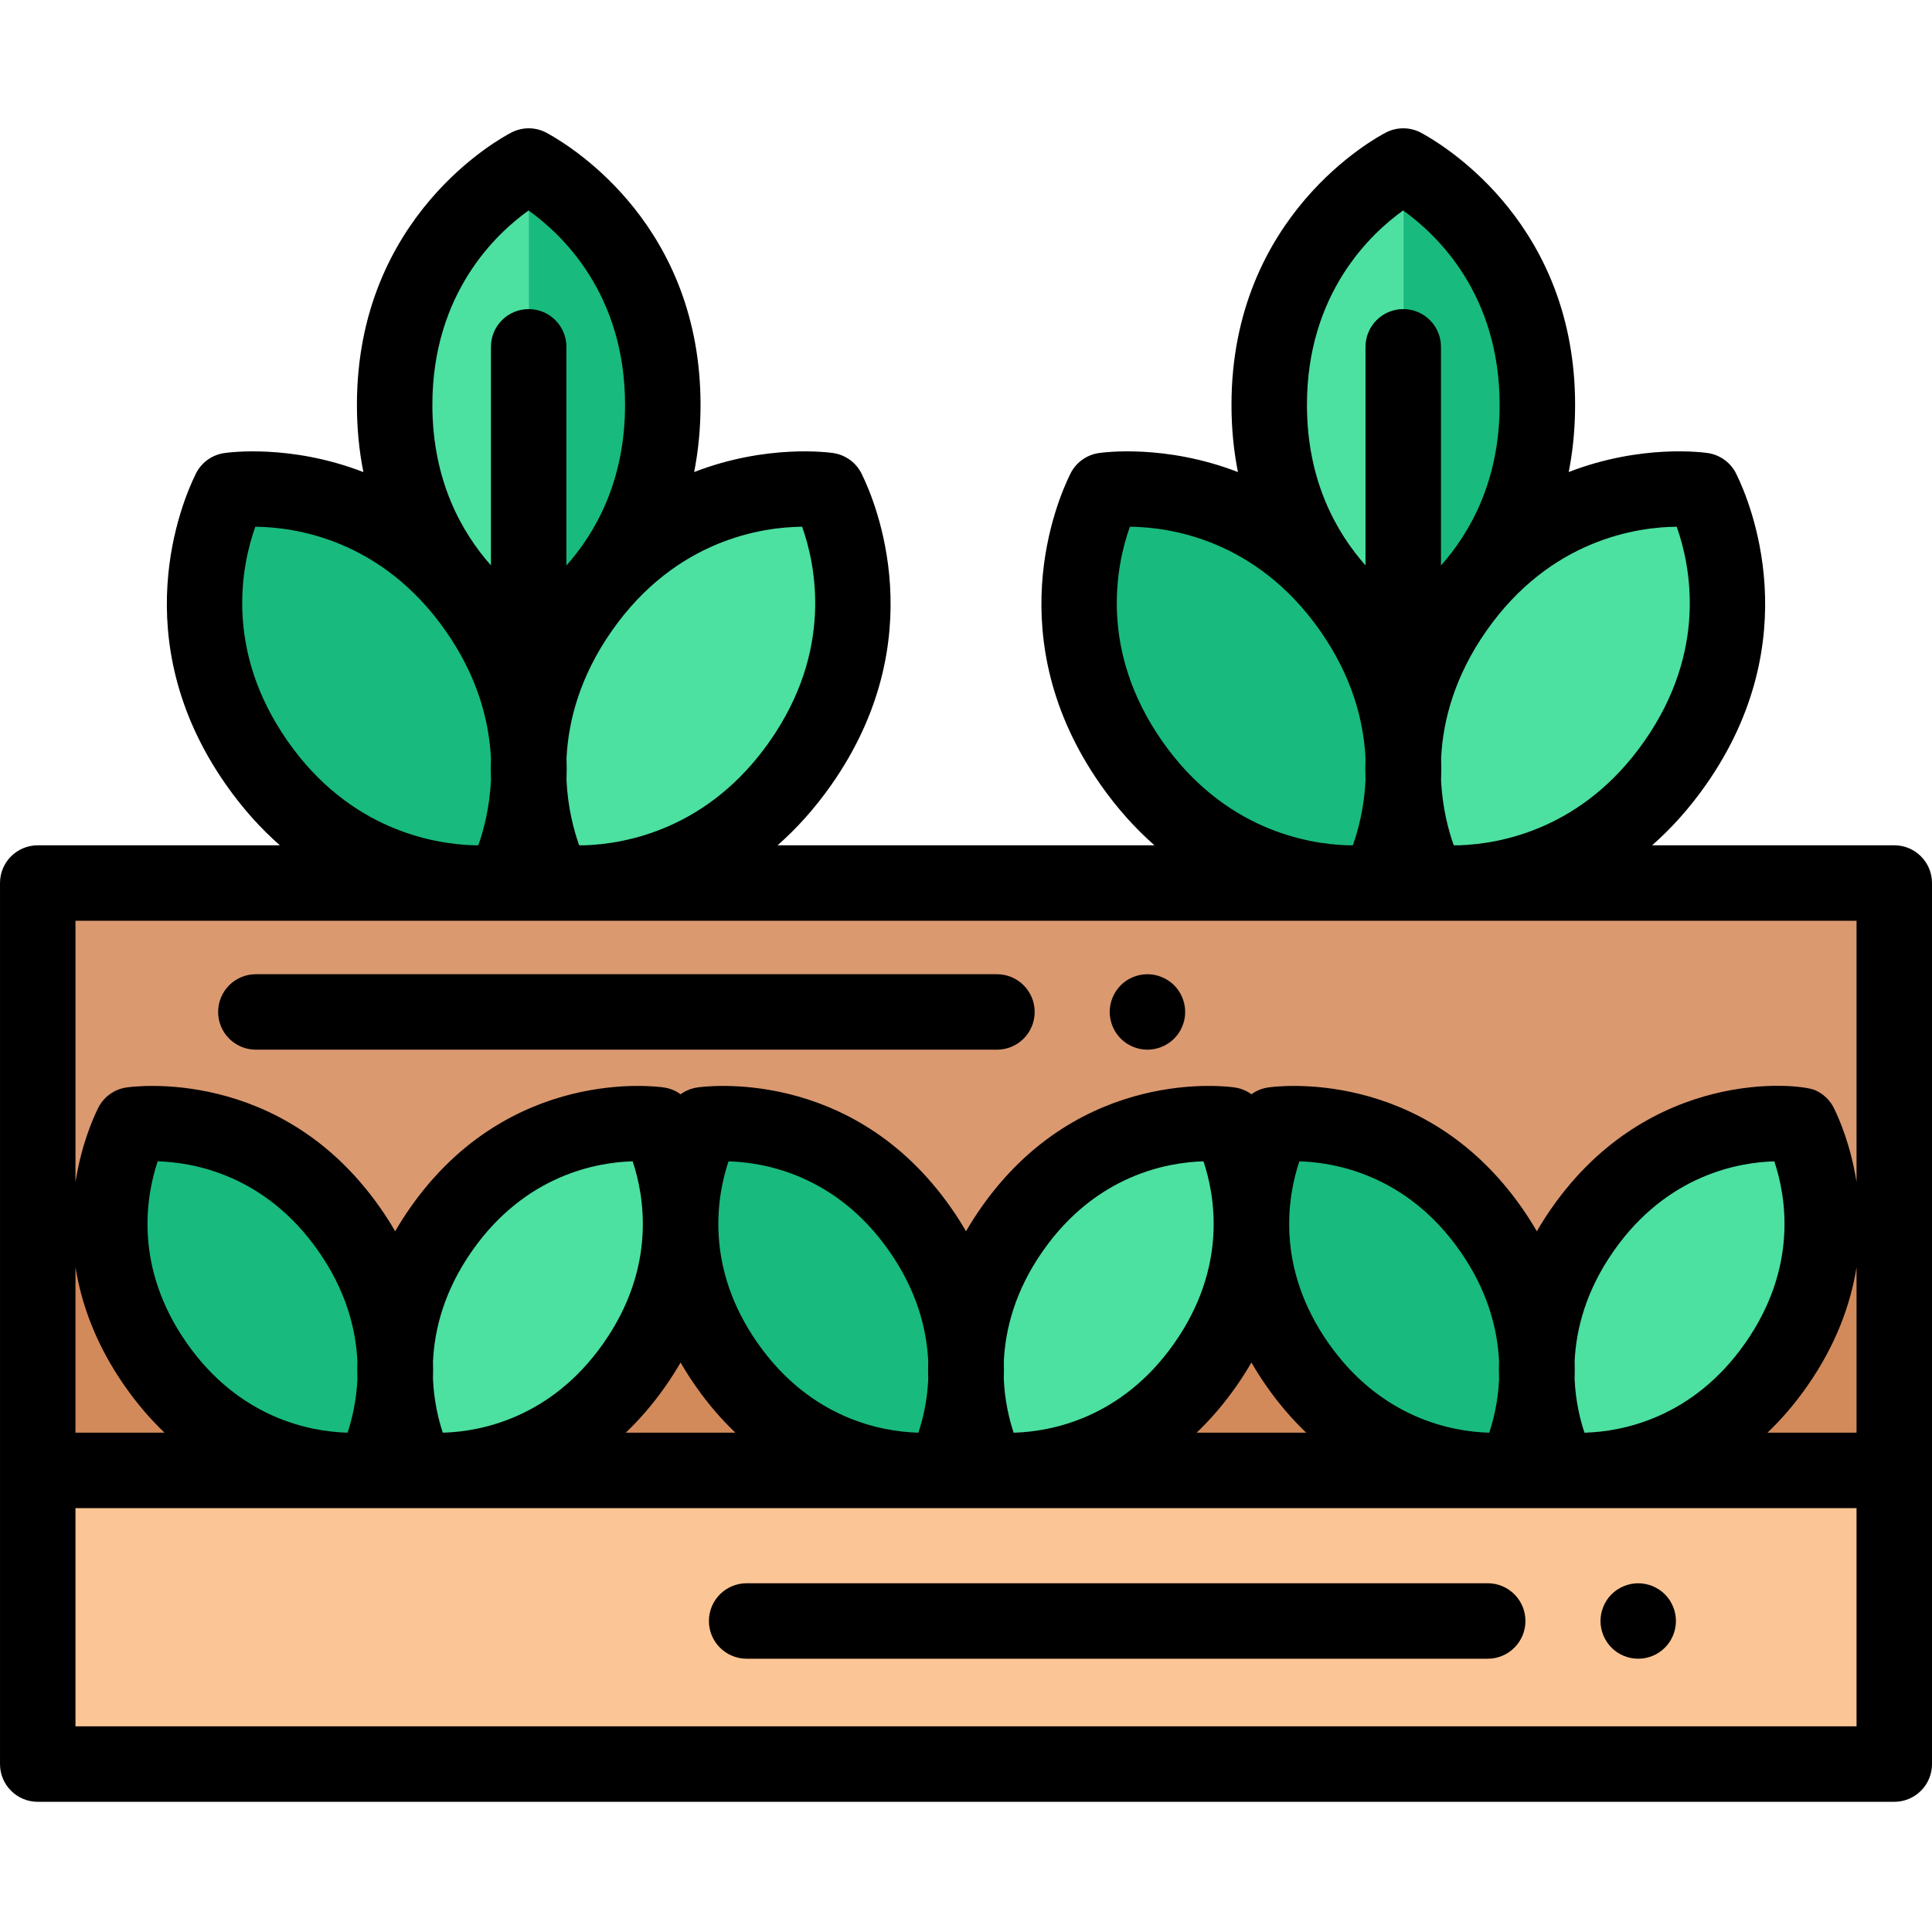
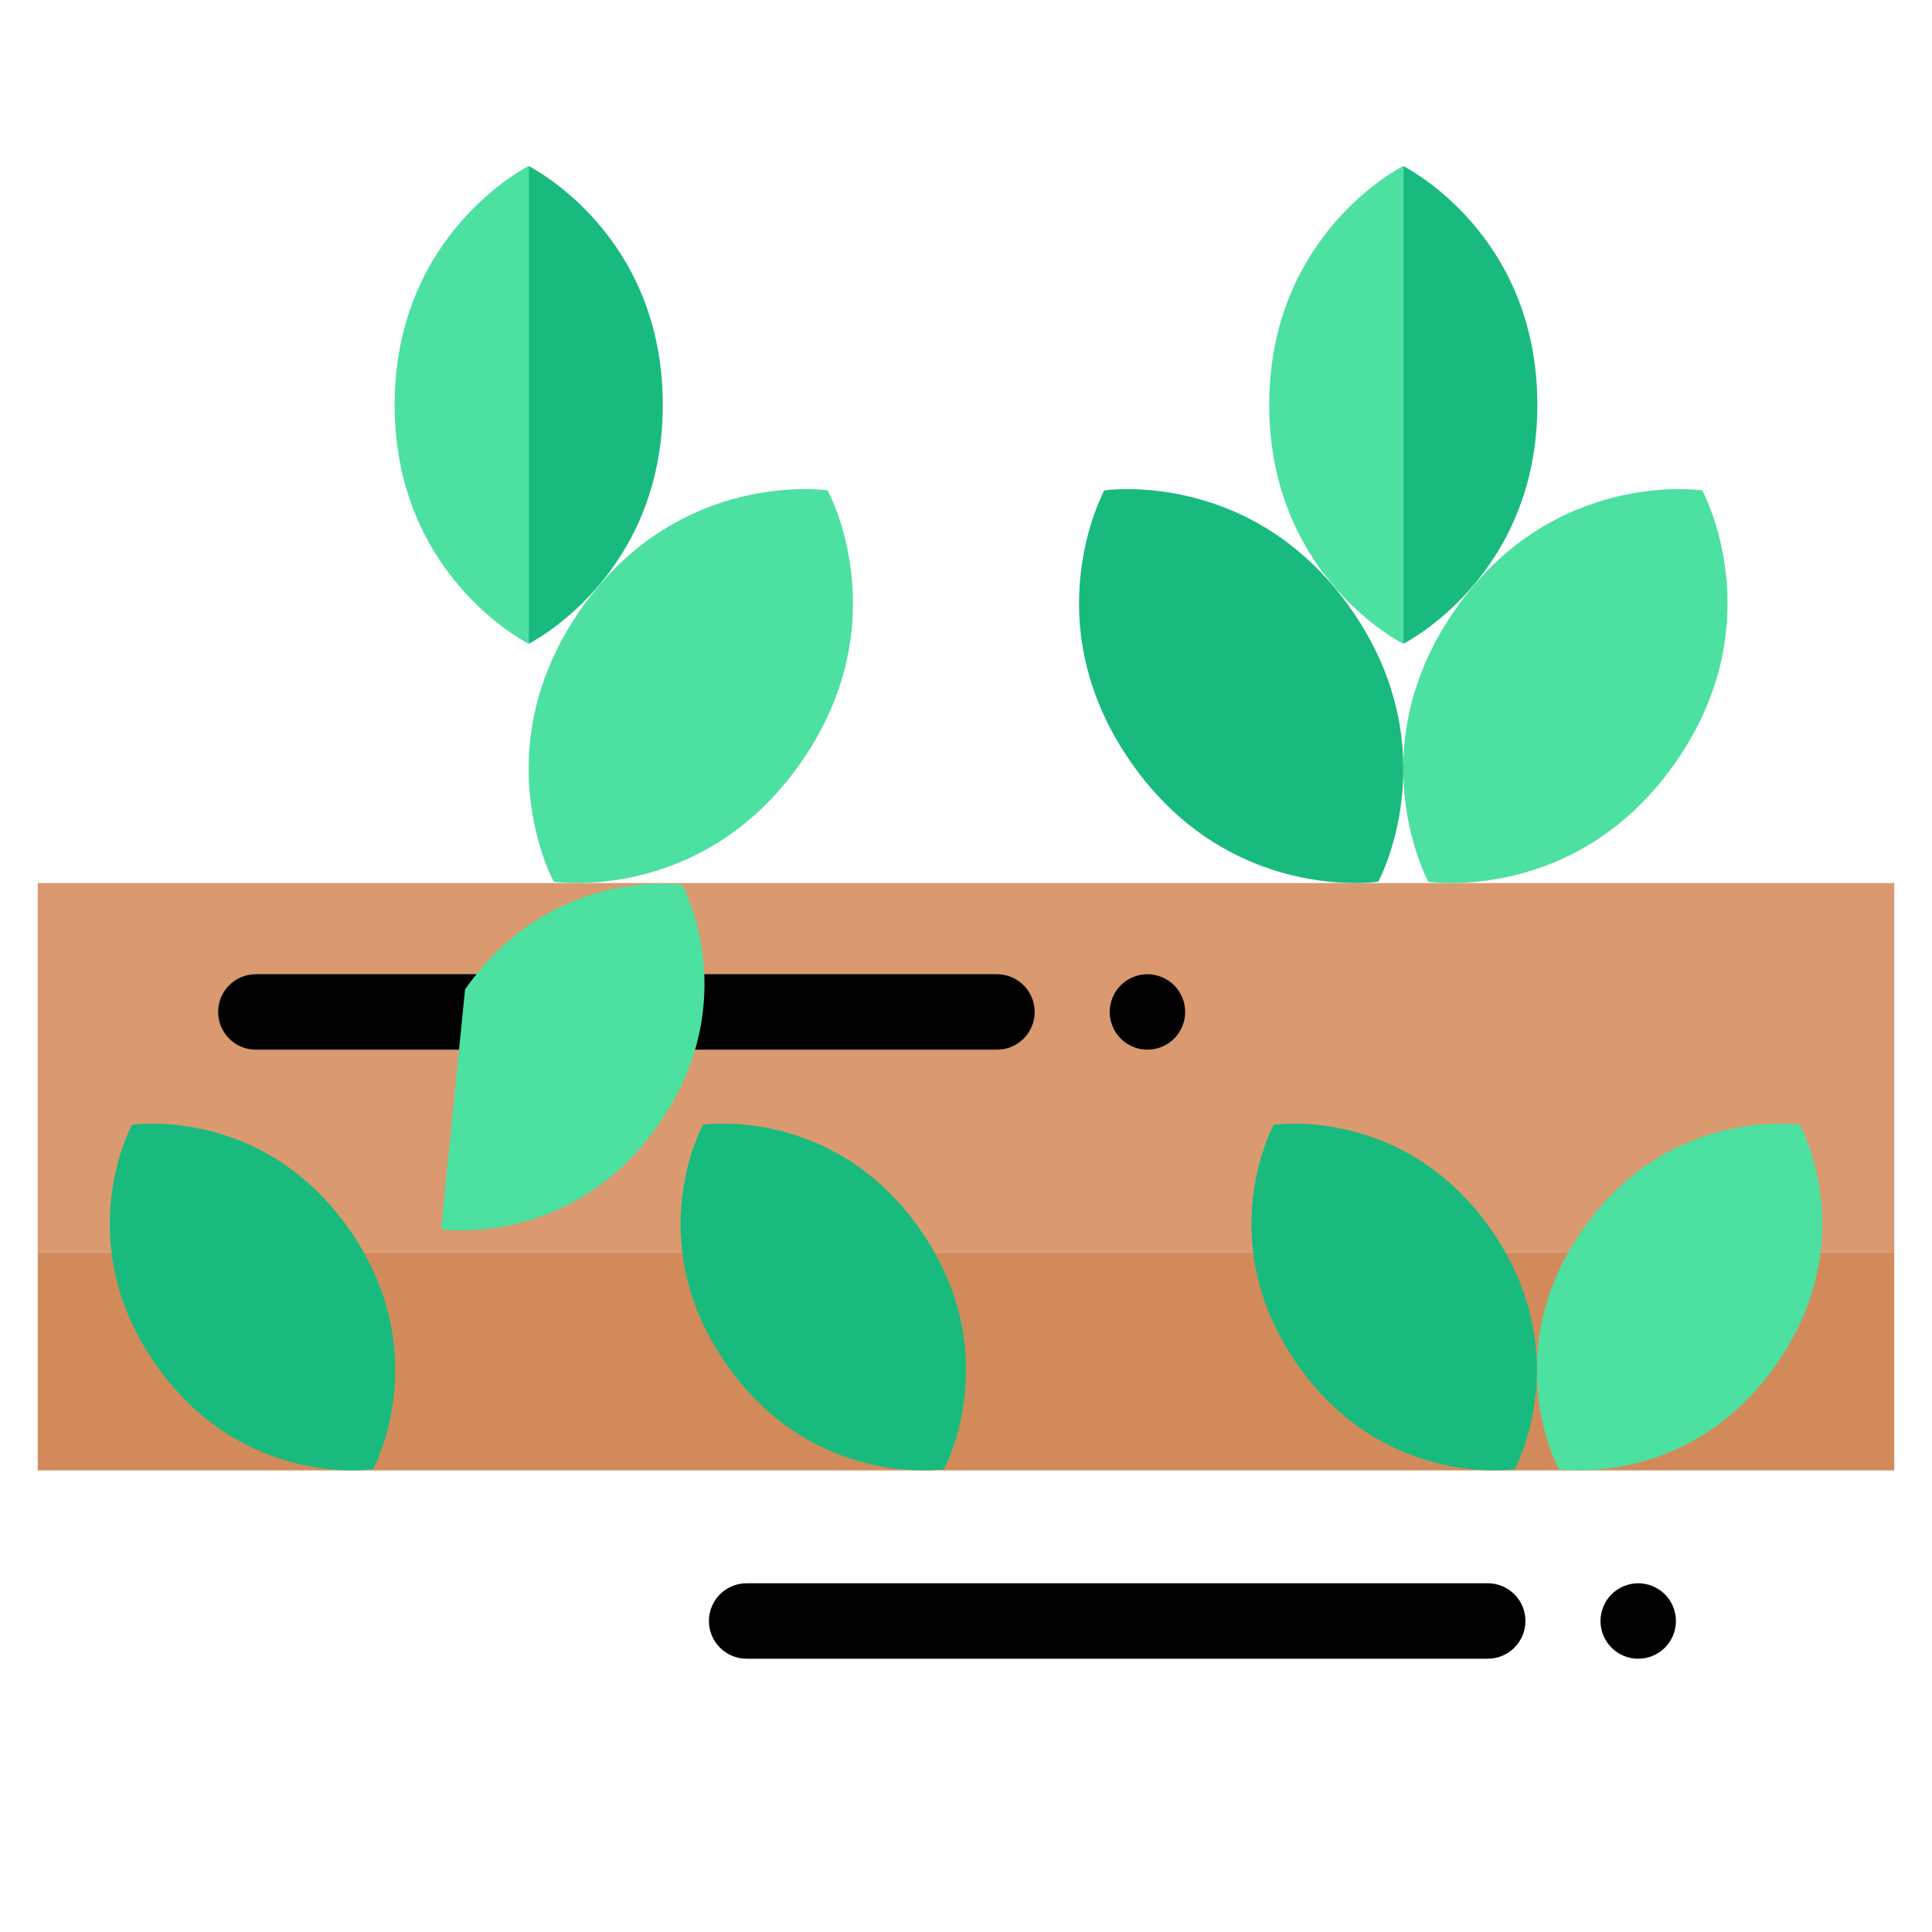
<svg xmlns="http://www.w3.org/2000/svg" height="512pt" viewBox="0 -34 512 512" width="512pt">
  <path d="m502 297.84v-97.832h-492v97.832" fill="#db9970" />
  <path d="m10 297.84v57.824h492v-57.824" fill="#d38a5a" />
  <path d="m385.723 127.434c-26.191 37.402-7.199 72.23-7.199 72.23s39.223 5.934 65.41-31.473c26.191-37.402 7.297-71.875 7.203-72.23 0 0-39.227-5.934-65.414 31.473zm0 0" fill="#4ce0a1" />
  <path d="m292.633 95.961c-.094.355-18.984 34.828 7.203 72.23 26.191 37.406 65.414 31.473 65.414 31.473s18.988-34.828-7.199-72.23c-26.191-37.402-65.418-31.473-65.418-31.473zm0 0" fill="#18bb7d" />
  <path d="m371.875 136.594c.008.004.012.008.012.008s35.531-17.641 35.531-63.301c0-45.66-35.25-63.066-35.531-63.301 0 0-.004 0-.012.004" fill="#18bb7d" />
  <path d="m371.875 10.004c-.695.352-35.52 18.094-35.52 63.297s34.824 62.941 35.52 63.293v-78.684" fill="#4ce0a1" />
  <path d="m153.949 127.434c-26.188 37.402-7.199 72.23-7.199 72.23s39.223 5.934 65.414-31.473c26.188-37.402 7.297-71.875 7.199-72.23.004 0-39.223-5.934-65.414 31.473zm0 0" fill="#4ce0a1" />
-   <path d="m60.863 95.961c-.094.355-18.988 34.828 7.203 72.23 26.191 37.406 65.414 31.473 65.414 31.473s18.988-34.828-7.203-72.23-65.414-31.473-65.414-31.473zm0 0" fill="#18bb7d" />
  <path d="m140.105 136.594c.004.004.008.008.008.008s35.535-17.641 35.535-63.301c0-45.66-35.254-63.066-35.535-63.301 0 0-.004 0-.008.004" fill="#18bb7d" />
  <path d="m140.105 10.004c-.699.352-35.523 18.094-35.523 63.297s34.824 62.941 35.523 63.293v-78.684" fill="#4ce0a1" />
-   <path d="m10 355.664h492v77.828h-492zm0 0" fill="#fcc595" />
  <path d="m434.141 405.574c-.648 0-1.309-.059-1.949-.188-.641-.129-1.27-.32-1.871-.57-.609-.25-1.188-.559-1.73-.922-.551-.367-1.059-.777-1.52-1.25-.461-.457-.879-.969-1.238-1.52-.359-.539-.672-1.117-.922-1.719-.25-.609-.438-1.23-.57-1.871-.129-.648-.199-1.301-.199-1.961 0-.648.07-1.309.199-1.949.133-.641.32-1.27.57-1.867.25-.613.562-1.191.922-1.73.359-.551.777-1.062 1.238-1.52.461-.461.969-.883 1.52-1.242.543-.359 1.121-.668 1.73-.918.602-.25 1.23-.441 1.871-.57 1.289-.262 2.609-.262 3.91 0 .629.129 1.258.32 1.867.57.602.25 1.18.559 1.723.918.551.359 1.059.781 1.52 1.242.461.457.879.969 1.25 1.52.348.539.66 1.117.91 1.73.25.598.449 1.227.566 1.867.133.641.203 1.301.203 1.949 0 .66-.07 1.312-.203 1.961-.117.641-.316 1.262-.566 1.871-.25.602-.562 1.18-.91 1.719-.371.551-.789 1.062-1.25 1.52-.461.473-.973.883-1.52 1.25-.543.363-1.121.672-1.723.922-.609.25-1.238.441-1.867.57-.652.129-1.312.188-1.961.188zm0 0" />
  <path d="m394.258 405.578h-196.387c-5.523 0-10-4.477-10-10 0-5.52 4.477-10 10-10h196.387c5.523 0 10 4.48 10 10 0 5.523-4.477 10-10 10zm0 0" />
  <path d="m304.078 244.176c-2.629 0-5.207-1.07-7.066-2.93-.461-.461-.883-.973-1.242-1.52-.359-.543-.668-1.121-.918-1.723-.25-.609-.441-1.238-.57-1.867-.133-.652-.199-1.312-.199-1.961 0-.652.066-1.312.199-1.949.117-.641.32-1.27.57-1.871.25-.609.559-1.191.918-1.73.359-.551.781-1.062 1.242-1.52 2.316-2.32 5.77-3.391 9.02-2.73.641.129 1.27.32 1.879.57.602.25 1.18.559 1.723.918.547.359 1.059.781 1.52 1.242 1.859 1.859 2.93 4.438 2.93 7.07 0 .648-.062 1.309-.191 1.957-.129.633-.328 1.262-.578 1.871-.25.602-.551 1.18-.91 1.719-.371.551-.793 1.062-1.25 1.523-.461.461-.973.879-1.52 1.238-.543.371-1.121.672-1.723.922-.609.25-1.238.449-1.879.566-.641.133-1.301.203-1.953.203zm0 0" />
  <path d="m264.199 244.176h-196.391c-5.523 0-10-4.477-10-10 0-5.52 4.477-10 10-10h196.391c5.52 0 10 4.48 10 10 0 5.523-4.477 10-10 10zm0 0" />
  <path d="m419.457 291.781c-23.055 32.926-6.34 63.582-6.34 63.582s34.523 5.219 57.578-27.703c23.051-32.926 6.422-63.27 6.34-63.582 0 0-34.527-5.219-57.578 27.703zm0 0" fill="#4ce0a1" />
  <path d="m337.516 264.078c-.082.312-16.711 30.656 6.34 63.582 23.055 32.926 57.582 27.703 57.582 27.703s16.715-30.656-6.34-63.582c-23.055-32.922-57.582-27.703-57.582-27.703zm0 0" fill="#18bb7d" />
-   <path d="m268.18 291.781c-23.051 32.926-6.34 63.582-6.34 63.582s34.527 5.219 57.582-27.703c23.051-32.926 6.422-63.27 6.34-63.582 0 0-34.527-5.219-57.582 27.703zm0 0" fill="#4ce0a1" />
  <path d="m186.242 264.078c-.086.312-16.715 30.656 6.34 63.582 23.051 32.926 57.578 27.703 57.578 27.703s16.715-30.656-6.34-63.582c-23.055-32.922-57.578-27.703-57.578-27.703zm0 0" fill="#18bb7d" />
-   <path d="m116.902 291.781c-23.051 32.926-6.34 63.582-6.34 63.582s34.527 5.219 57.578-27.703c23.055-32.922 6.426-63.27 6.34-63.582.004 0-34.523-5.219-57.578 27.703zm0 0" fill="#4ce0a1" />
+   <path d="m116.902 291.781s34.527 5.219 57.578-27.703c23.055-32.922 6.426-63.27 6.34-63.582.004 0-34.523-5.219-57.578 27.703zm0 0" fill="#4ce0a1" />
  <path d="m34.965 264.078c-.082.312-16.711 30.656 6.34 63.582 23.055 32.926 57.578 27.703 57.578 27.703s16.715-30.656-6.34-63.582c-23.051-32.922-57.578-27.703-57.578-27.703zm0 0" fill="#18bb7d" />
-   <path d="m502 190.008h-64.168c4.969-4.363 9.801-9.66 14.293-16.078 27.012-38.578 11.645-74.906 8.094-82.156-1.395-3.02-4.223-5.191-7.586-5.703-1.121-.168-17.574-2.461-36.91 5.023 1.082-5.461 1.695-11.383 1.695-17.793 0-47.105-33.43-68.043-40.496-71.941-2.02-1.18-4.379-1.602-6.664-1.227-.016.004-.031.004-.043.008-.066.012-.129.023-.195.035-.027.004-.051.012-.078.016-.043.008-.086.02-.129.027-.051.008-.098.02-.145.031-.031.008-.059.016-.09.02-.133.031-.262.066-.391.102-.016.008-.035.012-.051.016-.074.02-.145.043-.215.062-.02.008-.039.012-.059.02-.133.043-.262.086-.391.133-.023.008-.043.016-.062.023-.066.023-.133.047-.195.074-.023.008-.047.02-.07.027-.039.016-.078.031-.117.047-.047.023-.094.043-.141.062-.039.016-.078.035-.117.051-.008.004-.016.008-.023.012-.008.004-.016.008-.023.012-.059.027-.117.055-.176.082-.031.016-.059.027-.09.043-.027.016-.055.027-.082.039-.02.012-.051.027-.082.043-2.602 1.336-40.938 21.883-40.938 72.184 0 6.41.621 12.336 1.711 17.801-19.34-7.492-35.805-5.199-36.922-5.031-3.363.512-6.195 2.684-7.59 5.703-3.434 6.973-19.02 43.434 8.094 82.156 4.496 6.418 9.328 11.715 14.293 16.078h-99.879c4.969-4.363 9.801-9.66 14.293-16.078 27.012-38.574 11.648-74.902 8.094-82.152-1.391-3.023-4.223-5.195-7.586-5.707-1.117-.168-17.574-2.457-36.91 5.023 1.078-5.461 1.695-11.383 1.695-17.793 0-47.094-33.422-68.035-40.492-71.938-2.746-1.605-6.129-1.816-9.082-.508h-.004c-.027.012-.059.027-.086.039-.035.016-.07.031-.102.047-.023.012-.043.02-.066.031-.062.031-.129.062-.191.094-.008 0-.012.004-.02.008-.008.004-.016.008-.023.016-.031.016-.062.031-.094.047-2.875 1.48-40.902 22.055-40.902 72.168 0 6.406.621 12.332 1.711 17.797-19.344-7.492-35.809-5.199-36.926-5.027-3.363.508-6.195 2.68-7.586 5.699-3.434 6.973-19.023 43.438 8.09 82.156 4.496 6.422 9.328 11.715 14.297 16.082h-64.172c-5.523 0-10 4.477-10 10v233.484c0 5.52 4.477 10 10 10h492c5.523 0 10-4.48 10-10v-233.488c0-5.523-4.477-10-10-10zm-218.789-97.395c.137-.387.266-.676.336-.828-.121.27-.234.547-.336.828zm-.098.285c.016-.039.027-.082.039-.121-.012.039-.023.082-.039.121zm.055-.16c.016-.043.027-.082.043-.121-.016.039-.027.078-.043.121zm-231.777.016c.152-.457.305-.801.387-.969-.145.312-.273.637-.387.969zm-.051.152c.016-.043.027-.09.043-.133-.016.043-.027.09-.043.133zm-31.34 208.891c1.566 9.812 5.414 20.605 13.113 31.598 3.32 4.746 6.852 8.801 10.484 12.273h-23.598zm71.773 43.867c-9.328-.305-28.199-3.629-42.277-23.738-14.102-20.141-10.785-38.984-7.707-48.16 9.227.25 28.336 3.434 42.562 23.754 7.328 10.465 9.941 20.594 10.355 29.148-.051 1.648-.047 3.254.012 4.816-.266 5.922-1.488 10.824-2.609 14.18zm22.965-14.324c.047-1.473.055-2.98.008-4.527.391-8.59 2.984-18.777 10.348-29.297 14.242-20.336 33.379-23.508 42.566-23.754 3.074 9.172 6.398 28.02-7.707 48.164-14.031 20.039-32.82 23.41-42.156 23.738h-.453c-1.125-3.379-2.359-8.336-2.605-14.324zm61.598 2.055c1.48-2.117 2.816-4.223 4.023-6.32 1.207 2.098 2.547 4.207 4.027 6.32 3.324 4.746 6.852 8.801 10.484 12.27h-29.02c3.633-3.469 7.16-7.523 10.484-12.27zm66.715 12.27c-9.328-.305-28.199-3.629-42.277-23.738-14.102-20.141-10.785-38.984-7.711-48.16 9.227.25 28.34 3.434 42.566 23.754 7.328 10.465 9.941 20.59 10.355 29.145-.055 1.652-.047 3.258.008 4.82-.262 5.922-1.484 10.824-2.609 14.18zm22.961-14.32c.051-1.473.055-2.988.012-4.539.387-8.586 2.984-18.773 10.348-29.289 14.238-20.336 33.375-23.508 42.562-23.754 3.078 9.172 6.398 28.02-7.707 48.164-14.031 20.039-32.816 23.41-42.152 23.738h-.453c-1.129-3.379-2.359-8.332-2.609-14.32zm61.598 2.051c1.48-2.117 2.82-4.223 4.027-6.32 1.207 2.098 2.547 4.207 4.027 6.32 3.32 4.746 6.852 8.801 10.484 12.27h-29.023c3.637-3.469 7.164-7.523 10.484-12.27zm66.719 12.27c-9.332-.305-28.199-3.629-42.281-23.738-14.102-20.145-10.781-38.984-7.707-48.16 9.176.254 28.34 3.434 42.566 23.754 7.324 10.461 9.938 20.59 10.352 29.145-.051 1.648-.043 3.262.012 4.824-.262 5.922-1.488 10.82-2.609 14.176zm22.957-14.203c.055-1.551.059-3.148.008-4.781.41-8.559 3.023-18.695 10.355-29.164 14.227-20.316 33.34-23.5 42.562-23.75 3.078 9.176 6.398 28.016-7.707 48.16-14.031 20.039-32.82 23.41-42.156 23.738h-.453c-1.125-3.371-2.348-8.277-2.609-14.203zm61.602 1.934c7.699-10.992 11.547-21.781 13.113-31.594v43.863h-23.598c3.633-3.469 7.164-7.523 10.484-12.27zm-43.145-170.938c-16.262 23.227-38.023 27.168-48.93 27.551h-1.559c-1.391-3.906-3.016-9.922-3.359-17.301.074-1.879.082-3.82.012-5.816.492-9.914 3.539-21.625 12.008-33.723 17.047-24.344 40.137-27.5 50.434-27.586 3.648 10.289 8.254 32.801-8.605 56.875zm-63.895-140.68c8.895 6.336 25.57 22.133 25.57 51.523 0 20.152-7.863 33.918-15.543 42.555v-57.945c0-5.523-4.477-10-10-10s-10 4.477-10 10v57.914c-7.676-8.641-15.52-22.398-15.52-42.523 0-29.695 17.074-45.523 25.492-51.523zm-63.82 140.68c-16.852-24.066-12.254-46.578-8.602-56.871 10.336.086 33.398 3.262 50.434 27.586 8.465 12.09 11.508 23.793 12.008 33.703-.07 2.008-.062 3.965.012 5.859-.348 7.371-1.973 13.379-3.355 17.273h-1.438c-10.898-.363-32.746-4.254-49.059-27.551zm-104.055 0c-16.262 23.227-38.027 27.168-48.934 27.551h-1.559c-1.387-3.91-3.016-9.926-3.355-17.309.07-1.875.078-3.812.008-5.801.496-9.918 3.539-21.629 12.012-33.73 17.043-24.344 40.133-27.5 50.43-27.586 3.652 10.293 8.254 32.805-8.602 56.875zm-63.898-140.68c8.895 6.336 25.57 22.133 25.57 51.523 0 20.152-7.863 33.918-15.539 42.555v-57.945c0-5.523-4.477-10-10-10-5.523 0-10 4.477-10 10v57.914c-7.676-8.641-15.523-22.395-15.523-42.523 0-29.695 17.074-45.523 25.492-51.523zm-63.816 140.68c-16.855-24.066-12.254-46.578-8.605-56.871 10.336.086 33.402 3.262 50.434 27.586 8.469 12.09 11.512 23.797 12.012 33.703-.07 2.008-.062 3.961.008 5.855-.344 7.375-1.969 13.383-3.352 17.277h-1.105c-10.738-.316-32.941-4.059-49.391-27.551zm415.742 47.551v69.246c-1.523-9.723-4.594-16.734-5.895-19.387-1.027-2.211-2.836-3.988-5.109-4.973-4.371-1.883-43.758-5.945-69.73 31.152-1.465 2.09-2.793 4.176-3.988 6.25-1.199-2.074-2.523-4.156-3.988-6.25-26.309-37.57-65.605-32.105-67.266-31.855-1.621.242-3.113.871-4.387 1.797-1.27-.926-2.766-1.555-4.383-1.797-1.66-.254-40.961-5.715-67.266 31.855-1.465 2.09-2.793 4.176-3.988 6.25-1.199-2.074-2.523-4.156-3.988-6.25-26.309-37.57-65.605-32.105-67.266-31.855-1.617.242-3.113.875-4.387 1.797-1.27-.926-2.766-1.555-4.383-1.797-1.66-.254-40.957-5.719-67.266 31.855-1.465 2.09-2.789 4.176-3.988 6.25-1.199-2.074-2.523-4.156-3.988-6.25-26.305-37.57-65.602-32.105-67.266-31.855-3.359.508-6.188 2.672-7.582 5.688-1.266 2.578-4.355 9.594-5.887 19.359v-69.23zm0 213.484h-472v-57.828h472zm0 0" />
</svg>